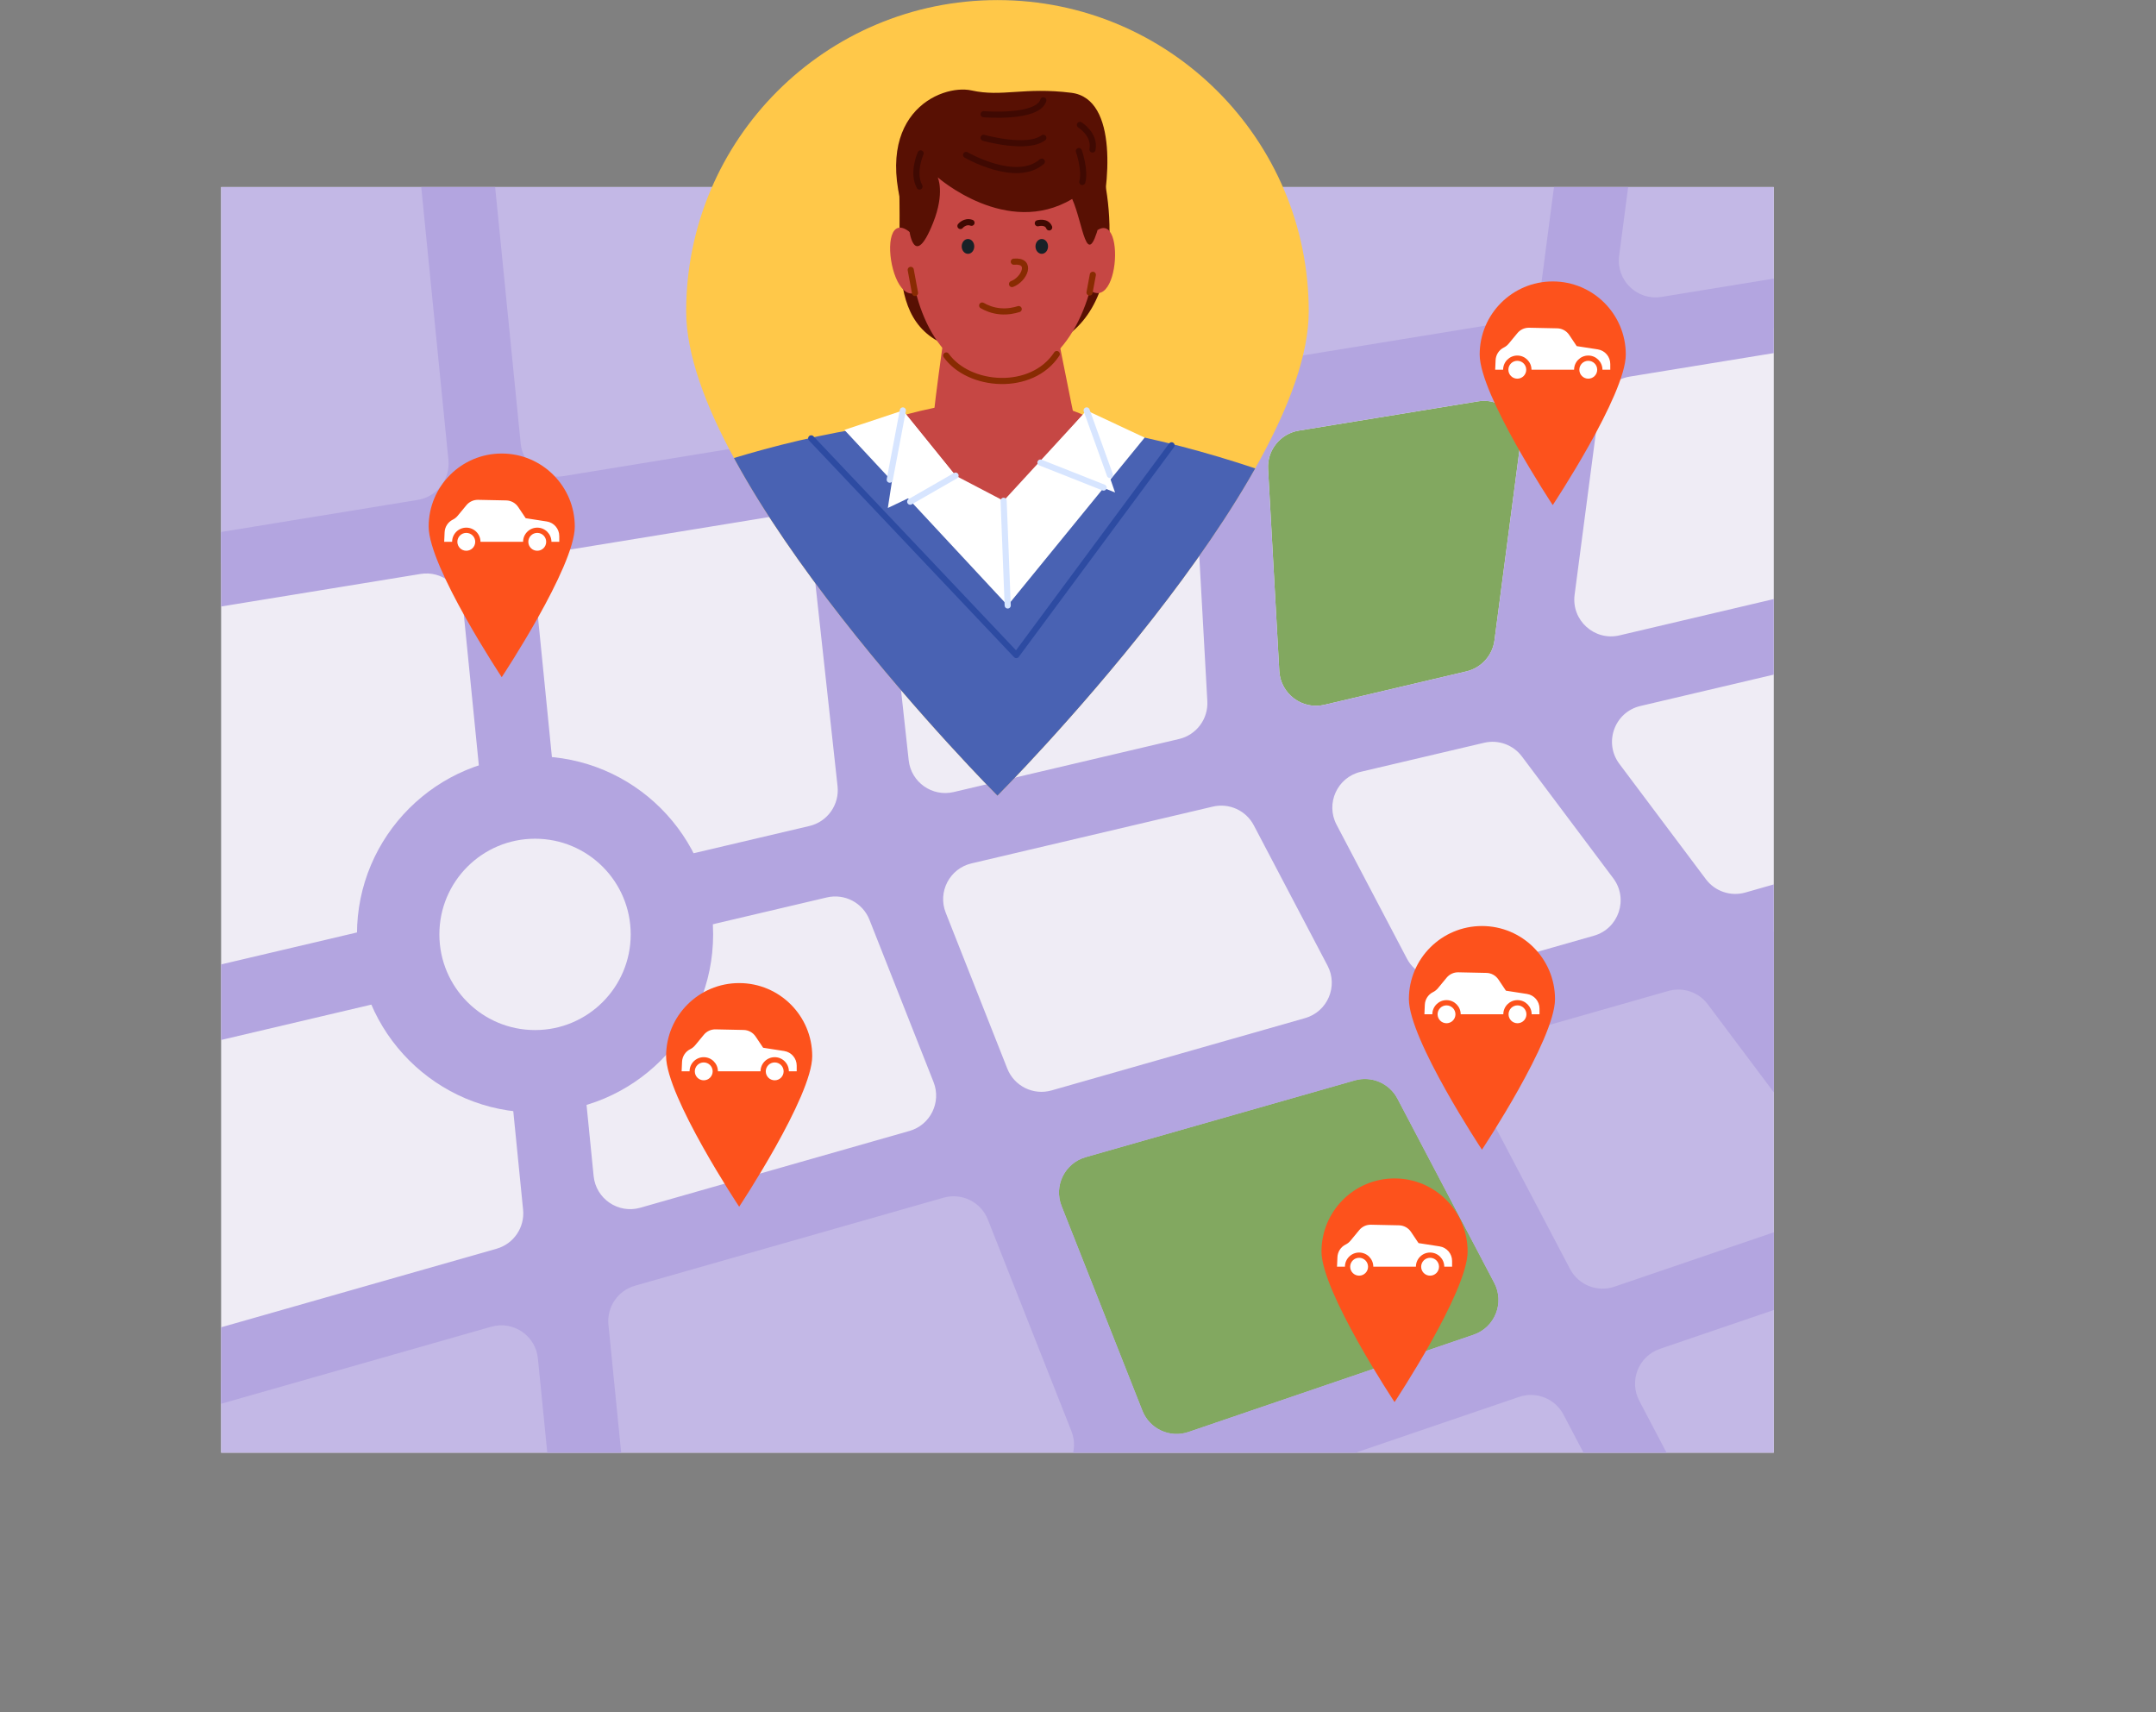
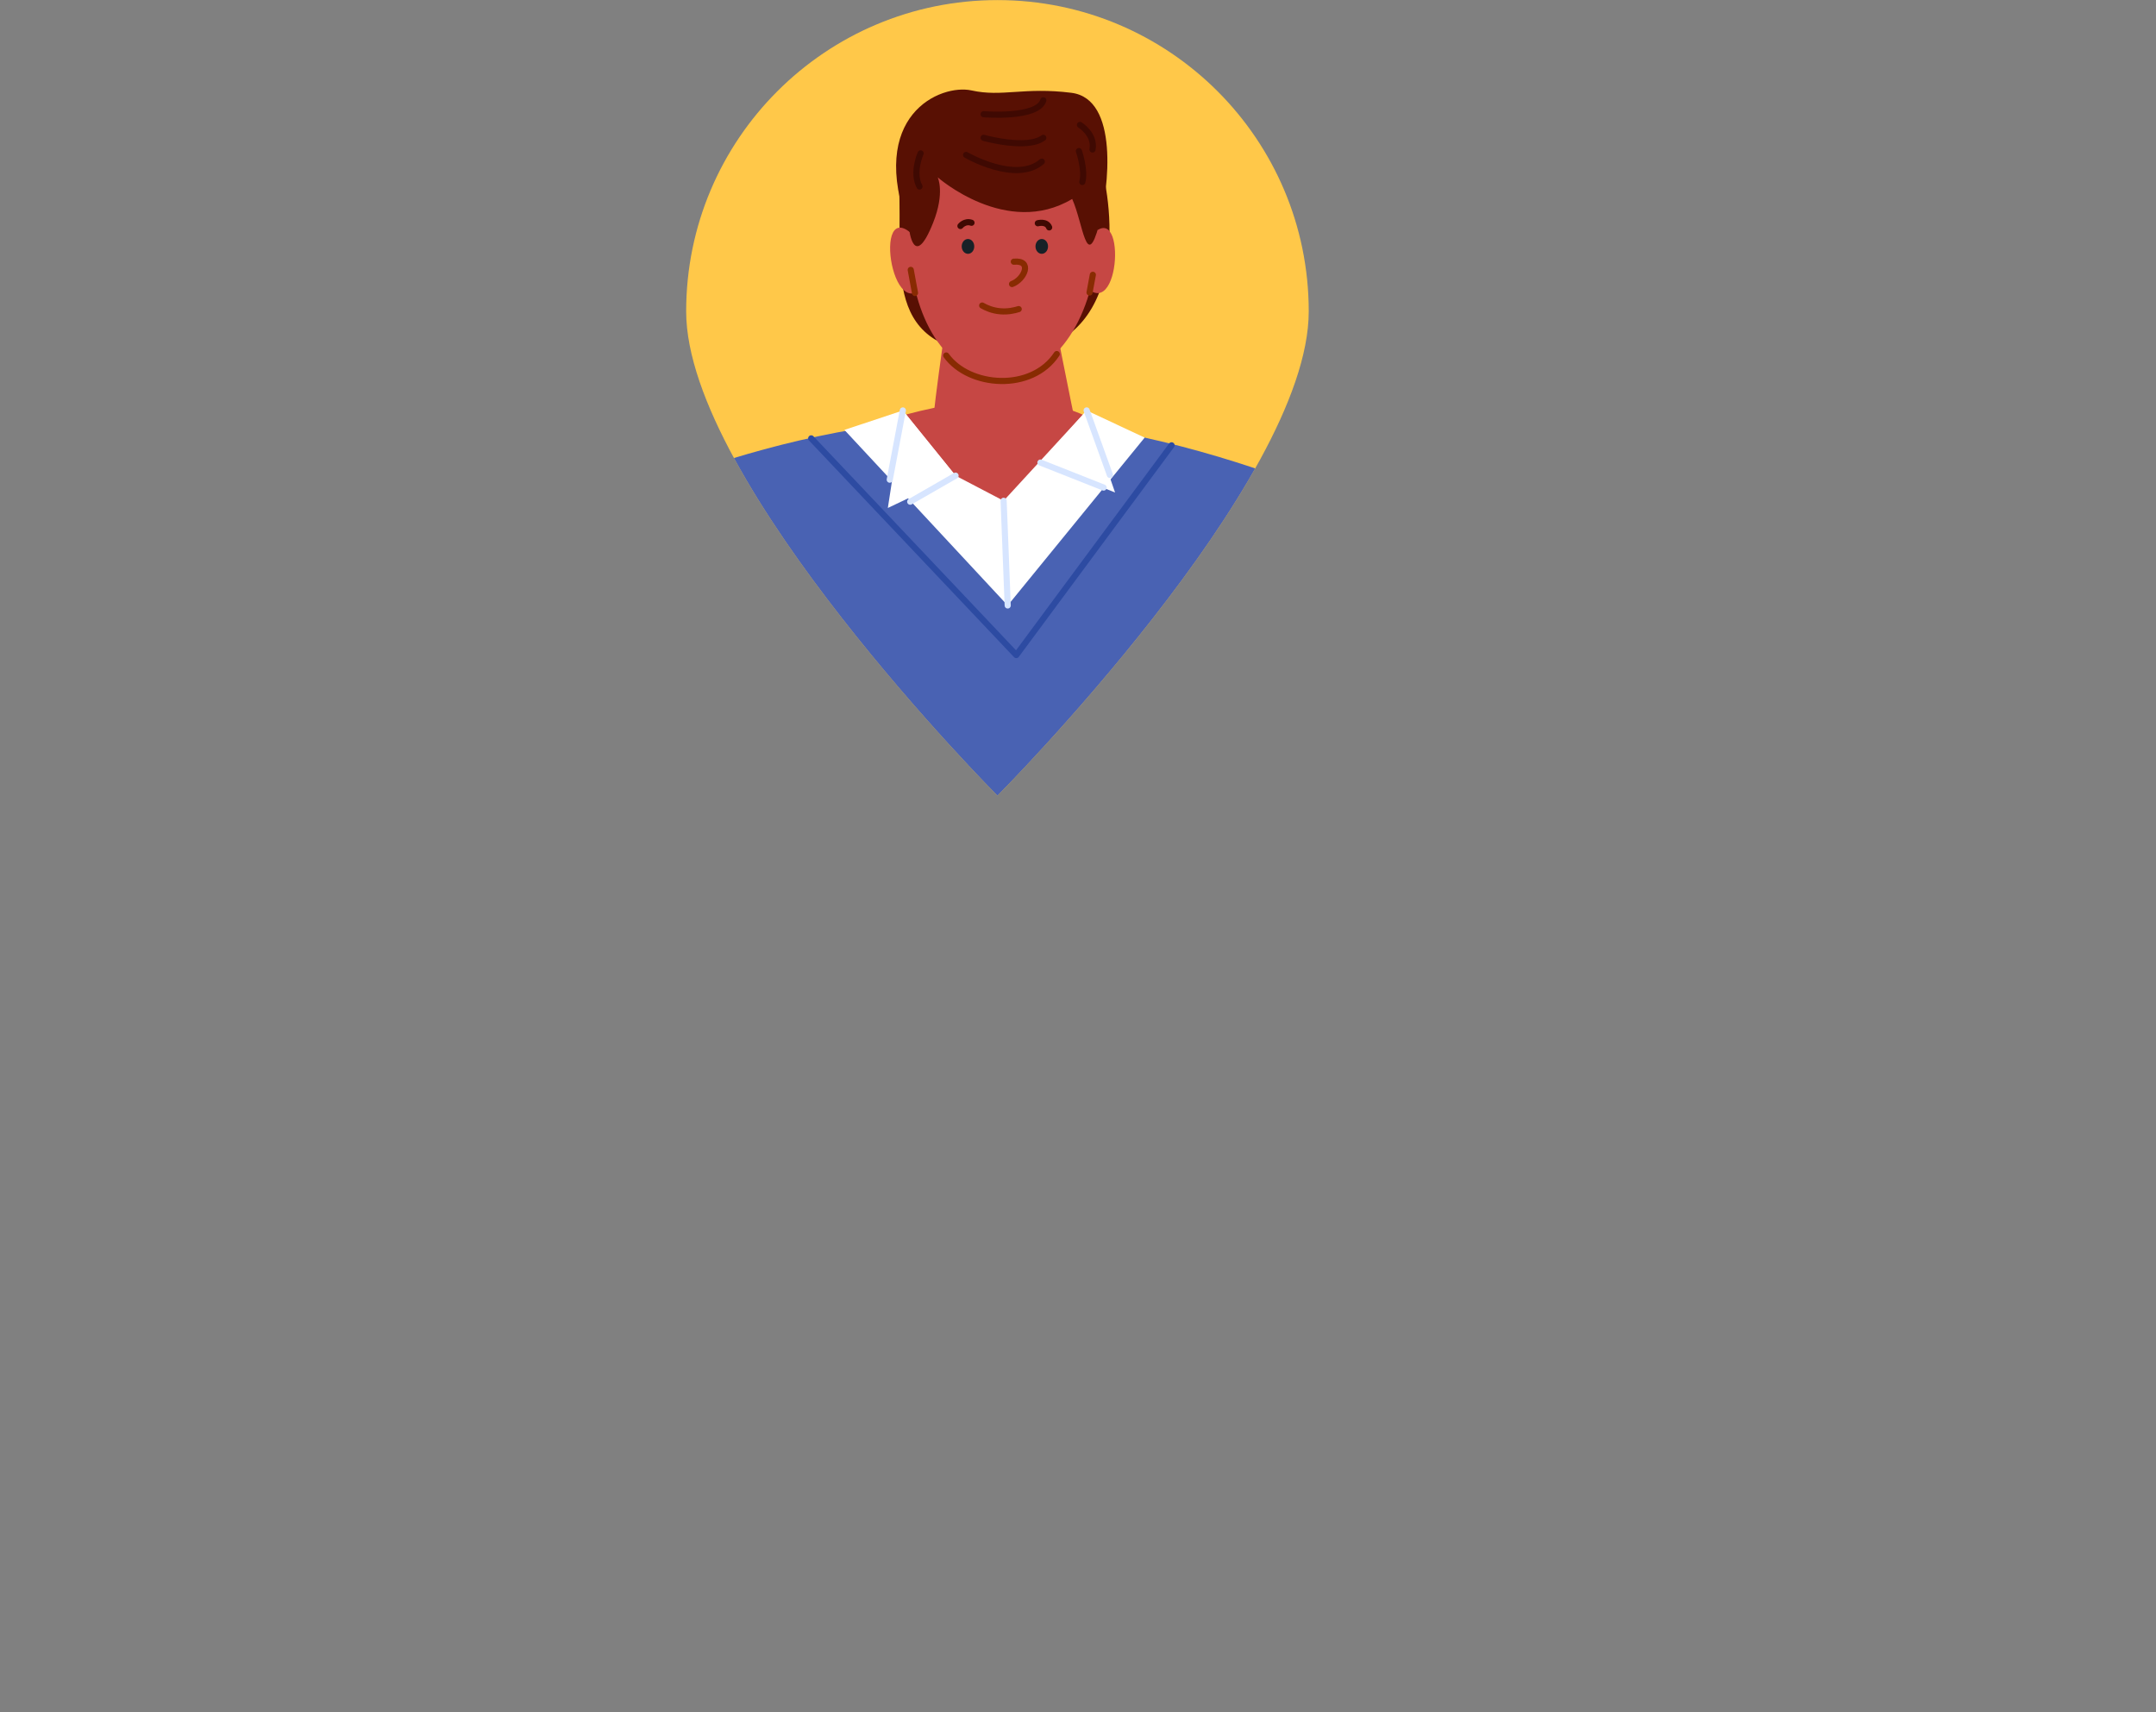
<svg xmlns="http://www.w3.org/2000/svg" width="100%" height="100%" viewBox="0 0 1039 825" xml:space="preserve" style="fill-rule:evenodd;clip-rule:evenodd;stroke-linecap:round;stroke-linejoin:round;stroke-miterlimit:10;">
  <rect x="0" y="0" width="1039" height="825" fill="#808080" stroke="none" />
  <g transform="matrix(1,0,0,1,-1085.072,-512.722)">
    <g transform="matrix(4.167,0,0,4.167,0,0)">
      <clipPath id="_clip1">
-         <rect x="285.969" y="144.671" width="179.564" height="146.361" clip-rule="nonzero" />
-       </clipPath>
+         </clipPath>
      <g clip-path="url(#_clip1)">
        <g transform="matrix(-1,0,0,1,751.502,-61.853)">
          <rect x="283.453" y="198.969" width="184.596" height="163.915" style="fill:rgb(239,236,245);" />
        </g>
        <g transform="matrix(-0.989,0.15,0.15,0.989,284.856,179.057)">
          <path d="M-183.9,9.208L2.821,9.208L-4.921,-41.675L-187.417,-13.909L-183.9,9.208Z" style="fill:rgb(195,184,230);fill-rule:nonzero;" />
        </g>
        <g transform="matrix(-1,0,0,1,287.295,228.927)">
          <path d="M-180.754,72.105L3.842,72.105L3.842,54.638L-184.596,0L-180.754,72.105Z" style="fill:rgb(195,184,230);fill-rule:nonzero;" />
        </g>
        <g transform="matrix(1,0,0,1,392.514,250.623)">
          <path d="M0,35.555L-9.349,11.885C-10.271,9.548 -8.977,6.924 -6.561,6.235L24.566,-2.643C26.502,-3.195 28.56,-2.314 29.496,-0.532L40.69,20.768C41.904,23.078 40.77,25.927 38.299,26.77L5.327,38.017C3.179,38.75 0.834,37.666 0,35.555" style="fill:rgb(130,168,96);fill-rule:nonzero;" />
        </g>
        <g transform="matrix(1,0,0,1,436.236,199.944)">
          <path d="M0,-25.738L-3.006,-2.846C-3.236,-1.094 -4.527,0.334 -6.248,0.739L-22.67,4.603C-25.245,5.209 -27.742,3.341 -27.89,0.699L-29.187,-22.673C-29.309,-24.843 -27.772,-26.755 -25.627,-27.105L-4.9,-30.488C-2.088,-30.947 0.371,-28.563 0,-25.738" style="fill:rgb(130,168,96);fill-rule:nonzero;" />
        </g>
        <g transform="matrix(1,0,0,1,392.514,158.075)">
          <path d="M0,128.103L-9.349,104.433C-10.271,102.096 -8.977,99.472 -6.561,98.783L24.566,89.905C26.502,89.353 28.56,90.234 29.496,92.016L40.69,113.316C41.904,115.626 40.77,118.475 38.299,119.318L5.327,130.565C3.179,131.298 0.834,130.214 0,128.103M-63.465,100.963L-65.613,79.393C-65.824,77.272 -64.432,75.322 -62.356,74.833L-36.496,68.749C-34.441,68.265 -32.343,69.363 -31.567,71.326L-24.151,90.102C-23.229,92.44 -24.523,95.063 -26.94,95.752L-58.067,104.631C-60.616,105.358 -63.202,103.601 -63.465,100.963M-66.667,28.596L-43.162,24.76C-40.758,24.368 -38.516,26.072 -38.251,28.494L-35.255,55.885C-35.021,58.02 -36.417,59.994 -38.508,60.486L-62.109,66.039C-64.611,66.627 -67.059,64.878 -67.313,62.322L-70.212,33.214C-70.435,30.98 -68.882,28.958 -66.667,28.596M6.145,21.479L7.51,46.053C7.624,48.112 6.245,49.956 4.238,50.428L-21.828,56.561C-24.314,57.146 -26.751,55.423 -27.028,52.885L-29.896,26.676C-30.141,24.428 -28.585,22.381 -26.354,22.017L1.214,17.519C3.708,17.111 6.004,18.956 6.145,21.479M43.723,16.131L40.717,39.022C40.486,40.775 39.195,42.203 37.475,42.607L21.053,46.472C18.478,47.078 15.98,45.21 15.833,42.568L14.535,19.196C14.414,17.025 15.95,15.114 18.096,14.764L38.822,11.381C41.635,10.922 44.094,13.306 43.723,16.131M12.883,60.406L21.413,76.635C22.668,79.024 21.41,81.962 18.815,82.703L-10.506,91.065C-12.608,91.665 -14.823,90.572 -15.626,88.539L-22.746,70.512C-23.698,68.101 -22.289,65.406 -19.765,64.812L8.146,58.245C10.033,57.801 11.981,58.69 12.883,60.406M52.222,73.174L35.524,77.936C33.588,78.489 31.53,77.608 30.594,75.826L22.455,60.338C21.161,57.877 22.539,54.858 25.244,54.222L39.519,50.863C41.163,50.476 42.881,51.099 43.895,52.451L54.457,66.534C56.245,68.919 55.088,72.356 52.222,73.174M116.897,96.999L116.896,96.999C116.139,94.777 113.723,93.589 111.5,94.347L54.592,113.76C52.609,114.436 50.43,113.568 49.455,111.714L38.677,91.206C37.422,88.818 38.68,85.879 41.274,85.139L60.815,79.566C62.51,79.082 64.326,79.694 65.384,81.103L77.242,96.915C78.651,98.793 81.316,99.174 83.194,97.765L83.195,97.765C85.073,96.356 85.454,93.691 84.045,91.813L76.094,81.21C74.305,78.826 75.462,75.388 78.329,74.571L94.06,70.083C96.317,69.44 97.626,67.086 96.982,64.829C96.338,62.571 93.985,61.262 91.728,61.906L69.734,68.179C68.04,68.662 66.224,68.05 65.167,66.641L55.161,53.301C53.322,50.848 54.604,47.313 57.589,46.611L85.392,40.069C87.678,39.532 89.095,37.243 88.557,34.957C88.019,32.67 85.729,31.253 83.444,31.791L55.175,38.443C52.28,39.124 49.599,36.699 49.985,33.75L52.82,12.163C53.064,10.303 54.499,8.823 56.352,8.52L85.045,3.838C87.362,3.459 88.935,1.274 88.557,-1.043L88.557,-1.044C88.178,-3.361 85.993,-4.933 83.676,-4.555L60.033,-0.697C57.221,-0.238 54.762,-2.621 55.133,-5.446L57.751,-25.381C58.057,-27.709 56.417,-29.844 54.089,-30.15L54.088,-30.15C51.76,-30.456 49.625,-28.816 49.318,-26.488L46.035,-1.479C45.79,0.381 44.355,1.862 42.504,2.164L18.517,6.079C16.022,6.485 13.727,4.641 13.586,2.118L11.846,-29.205C11.716,-31.549 9.71,-33.344 7.365,-33.214L7.364,-33.214C5.02,-33.084 3.225,-31.077 3.354,-28.733L5.195,4.401C5.316,6.572 3.78,8.483 1.635,8.833L-26.836,13.48C-29.24,13.872 -31.482,12.168 -31.747,9.746L-36.202,-30.981C-36.457,-33.315 -38.557,-35.001 -40.891,-34.746C-43.225,-34.49 -44.91,-32.391 -44.655,-30.057L-40.103,11.564C-39.857,13.812 -41.413,15.859 -43.645,16.223L-66.986,20.032C-69.406,20.427 -71.658,18.698 -71.901,16.257L-76.068,-25.574C-76.301,-27.911 -78.384,-29.617 -80.72,-29.384C-83.057,-29.151 -84.763,-27.068 -84.53,-24.731L-80.258,18.159C-80.036,20.393 -81.588,22.415 -83.804,22.777L-128.528,30.075C-130.846,30.454 -132.418,32.639 -132.04,34.957C-131.661,37.274 -129.476,38.846 -127.159,38.468L-83.485,31.341C-81.064,30.946 -78.812,32.675 -78.569,35.116L-75.552,65.408C-75.341,67.53 -76.733,69.48 -78.809,69.968L-116.62,78.865C-118.905,79.403 -120.322,81.691 -119.785,83.977L-119.784,83.978C-119.247,86.263 -116.958,87.681 -114.672,87.143L-79.056,78.763C-76.554,78.174 -74.106,79.922 -73.852,82.48L-71.622,104.861C-71.418,106.908 -72.709,108.807 -74.687,109.372L-122.99,123.148C-125.248,123.792 -126.556,126.145 -125.912,128.403L-125.912,128.404C-125.268,130.662 -122.915,131.97 -120.657,131.326L-75.307,118.391C-72.758,117.664 -70.172,119.42 -69.91,122.058L-66.224,159.062C-65.991,161.399 -63.908,163.104 -61.572,162.872L-61.571,162.872C-59.235,162.639 -57.529,160.556 -57.762,158.219L-61.752,118.161C-61.956,116.114 -60.665,114.215 -58.687,113.651L-22.994,103.47C-20.892,102.871 -18.677,103.963 -17.874,105.998L-8.205,130.476C-7.313,132.734 -8.49,135.279 -10.787,136.062L-44.367,147.517C-46.589,148.275 -47.776,150.691 -47.019,152.914L-47.018,152.915C-46.26,155.136 -43.844,156.324 -41.621,155.566L-7.278,143.85C-5.13,143.118 -2.785,144.202 -1.951,146.313L0.316,152.053C1.179,154.237 3.648,155.308 5.833,154.446C8.017,153.583 9.088,151.114 8.226,148.929L6.255,143.939C5.363,141.682 6.539,139.137 8.837,138.353L43.563,126.507C45.545,125.832 47.724,126.7 48.698,128.554L61.367,152.661C62.46,154.739 65.03,155.539 67.109,154.446C69.188,153.353 69.987,150.783 68.895,148.705L57.463,126.953C56.249,124.642 57.384,121.792 59.854,120.95L114.245,102.396C116.468,101.638 117.655,99.222 116.897,96.999" style="fill:rgb(179,165,224);fill-rule:nonzero;" />
        </g>
        <g transform="matrix(0,-1,-1,0,322.274,210.5)">
          <path d="M-20.596,-20.596C-31.971,-20.596 -41.192,-11.375 -41.192,0C-41.192,11.375 -31.971,20.596 -20.596,20.596C-9.222,20.596 0,11.375 0,0C0,-11.375 -9.222,-20.596 -20.596,-20.596" style="fill:rgb(179,165,224);fill-rule:nonzero;" />
        </g>
        <g transform="matrix(0,-1,-1,0,322.273,220.033)">
          <path d="M-11.063,-11.064C-17.173,-11.064 -22.127,-6.111 -22.127,-0.001C-22.127,6.11 -17.173,11.063 -11.063,11.063C-4.953,11.063 -0,6.11 -0,-0.001C-0,-6.111 -4.953,-11.064 -11.063,-11.064" style="fill:rgb(239,236,245);fill-rule:nonzero;" />
        </g>
        <g>
          <clipPath id="_clip2">
            <path d="M423.669,55.702L419.465,63.139C417.254,67.049 413.112,69.466 408.621,69.466L342.881,69.466C338.389,69.466 334.246,67.049 332.036,63.139L327.832,55.702L304.729,55.702C294.368,55.702 285.969,64.101 285.969,74.462L285.969,415.602C285.969,425.962 294.368,434.361 304.729,434.361L446.773,434.361C457.133,434.361 465.532,425.962 465.532,415.602L465.532,74.462C465.532,64.101 457.133,55.702 446.773,55.702L423.669,55.702Z" clip-rule="nonzero" />
          </clipPath>
          <g clip-path="url(#_clip2)">
            <g transform="matrix(0,-1,-1,0,313.938,179.972)">
              <path d="M-3.966,-12.932C-8.633,-12.932 -21.38,-4.483 -21.38,-4.483C-21.38,-4.483 -8.633,3.966 -3.966,3.966C0.7,3.966 4.483,0.183 4.483,-4.483C4.483,-9.149 0.7,-12.932 -3.966,-12.932" style="fill:rgb(253,82,28);fill-rule:nonzero;" />
            </g>
            <g transform="matrix(0,-1,-1,0,314.323,184.667)">
              <path d="M-1.033,-1.033C-1.603,-1.033 -2.066,-0.571 -2.066,0C-2.066,0.571 -1.603,1.033 -1.033,1.033C-0.462,1.033 0,0.571 0,0C0,-0.571 -0.462,-1.033 -1.033,-1.033" style="fill:white;fill-rule:nonzero;" />
            </g>
            <g transform="matrix(1,0,0,1,321.193,183.558)">
              <path d="M0,-0.589L-0.872,-1.889C-1.182,-2.352 -1.698,-2.634 -2.255,-2.646L-5.501,-2.714C-6.023,-2.726 -6.522,-2.497 -6.855,-2.094L-7.868,-0.868C-8.02,-0.684 -8.208,-0.534 -8.422,-0.427L-8.434,-0.421C-8.989,-0.144 -9.35,0.412 -9.377,1.033L-9.426,2.137L-8.51,2.137C-8.506,1.235 -7.772,0.502 -6.87,0.502C-5.967,0.502 -5.233,1.235 -5.23,2.137L-0.302,2.137C-0.299,1.235 0.435,0.502 1.338,0.502C2.24,0.502 2.974,1.235 2.978,2.137L3.883,2.137L3.883,1.478C3.883,0.635 3.268,-0.083 2.435,-0.212L0,-0.589Z" style="fill:white;fill-rule:nonzero;" />
            </g>
            <g transform="matrix(0,-1,-1,0,322.53,184.667)">
              <path d="M-1.033,-1.033C-1.603,-1.033 -2.066,-0.571 -2.066,0C-2.066,0.571 -1.603,1.033 -1.033,1.033C-0.462,1.033 0,0.571 0,0C0,-0.571 -0.462,-1.033 -1.033,-1.033" style="fill:white;fill-rule:nonzero;" />
            </g>
            <g transform="matrix(0,-1,-1,0,427.301,234.611)">
              <path d="M-3.967,-12.931C-8.633,-12.931 -21.38,-4.483 -21.38,-4.483C-21.38,-4.483 -8.633,3.967 -3.967,3.967C0.699,3.967 4.482,0.184 4.482,-4.483C4.482,-9.149 0.699,-12.931 -3.967,-12.931" style="fill:rgb(253,82,28);fill-rule:nonzero;" />
            </g>
            <g transform="matrix(0,-1,-1,0,427.685,239.305)">
              <path d="M-1.033,-1.033C-1.603,-1.033 -2.066,-0.57 -2.066,0C-2.066,0.571 -1.603,1.033 -1.033,1.033C-0.463,1.033 0,0.571 0,0C0,-0.57 -0.463,-1.033 -1.033,-1.033" style="fill:white;fill-rule:nonzero;" />
            </g>
            <g transform="matrix(1,0,0,1,434.555,238.196)">
              <path d="M0,-0.589L-0.871,-1.889C-1.182,-2.352 -1.698,-2.634 -2.255,-2.646L-5.501,-2.715C-6.023,-2.726 -6.522,-2.497 -6.855,-2.094L-7.868,-0.867C-8.021,-0.684 -8.209,-0.534 -8.422,-0.427L-8.435,-0.421C-8.989,-0.144 -9.351,0.413 -9.378,1.032L-9.427,2.137L-8.51,2.137C-8.507,1.235 -7.772,0.502 -6.87,0.502C-5.968,0.502 -5.233,1.235 -5.23,2.137L-0.302,2.137C-0.299,1.235 0.436,0.502 1.338,0.502C2.24,0.502 2.975,1.235 2.978,2.137L3.883,2.137L3.883,1.477C3.883,0.635 3.268,-0.082 2.435,-0.212L0,-0.589Z" style="fill:white;fill-rule:nonzero;" />
            </g>
            <g transform="matrix(0,-1,-1,0,435.893,239.305)">
              <path d="M-1.033,-1.033C-1.603,-1.033 -2.066,-0.57 -2.066,0C-2.066,0.571 -1.603,1.033 -1.033,1.033C-0.463,1.033 0,0.571 0,0C0,-0.57 -0.463,-1.033 -1.033,-1.033" style="fill:white;fill-rule:nonzero;" />
            </g>
            <g transform="matrix(0,-1,-1,0,435.487,160.072)">
              <path d="M-3.966,-12.931C-8.633,-12.931 -21.38,-4.483 -21.38,-4.483C-21.38,-4.483 -8.633,3.966 -3.966,3.966C0.7,3.966 4.483,0.184 4.483,-4.483C4.483,-9.149 0.7,-12.931 -3.966,-12.931" style="fill:rgb(253,82,28);fill-rule:nonzero;" />
            </g>
            <g transform="matrix(0,-1,-1,0,435.872,164.767)">
              <path d="M-1.032,-1.032C-1.603,-1.032 -2.066,-0.571 -2.066,0C-2.066,0.572 -1.603,1.032 -1.032,1.032C-0.461,1.032 0,0.572 0,0C0,-0.571 -0.461,-1.032 -1.032,-1.032" style="fill:white;fill-rule:nonzero;" />
            </g>
            <g transform="matrix(1,0,0,1,442.741,163.657)">
              <path d="M0,-0.589L-0.871,-1.889C-1.182,-2.352 -1.698,-2.634 -2.255,-2.646L-5.501,-2.714C-6.023,-2.726 -6.522,-2.497 -6.855,-2.094L-7.868,-0.868C-8.021,-0.684 -8.209,-0.534 -8.422,-0.427L-8.435,-0.421C-8.989,-0.144 -9.35,0.412 -9.378,1.033L-9.427,2.137L-8.51,2.137C-8.506,1.235 -7.772,0.502 -6.87,0.502C-5.967,0.502 -5.233,1.235 -5.229,2.137L-0.302,2.137C-0.299,1.235 0.436,0.502 1.338,0.502C2.24,0.502 2.975,1.235 2.978,2.137L3.883,2.137L3.883,1.478C3.883,0.635 3.268,-0.083 2.435,-0.212L0,-0.589Z" style="fill:white;fill-rule:nonzero;" />
            </g>
            <g transform="matrix(0,-1,-1,0,444.079,164.767)">
              <path d="M-1.033,-1.033C-1.603,-1.033 -2.066,-0.57 -2.066,0C-2.066,0.571 -1.603,1.033 -1.033,1.033C-0.462,1.033 0,0.571 0,0C0,-0.57 -0.462,-1.033 -1.033,-1.033" style="fill:white;fill-rule:nonzero;" />
            </g>
            <g transform="matrix(0,-1,-1,0,341.398,241.209)">
              <path d="M-3.967,-12.931C-8.633,-12.931 -21.38,-4.482 -21.38,-4.482C-21.38,-4.482 -8.633,3.967 -3.967,3.967C0.699,3.967 4.482,0.184 4.482,-4.482C4.482,-9.148 0.699,-12.931 -3.967,-12.931" style="fill:rgb(253,82,28);fill-rule:nonzero;" />
            </g>
            <g transform="matrix(0,-1,-1,0,341.783,245.904)">
              <path d="M-1.033,-1.033C-1.603,-1.033 -2.066,-0.57 -2.066,0C-2.066,0.571 -1.603,1.033 -1.033,1.033C-0.463,1.033 0,0.571 0,0C0,-0.57 -0.463,-1.033 -1.033,-1.033" style="fill:white;fill-rule:nonzero;" />
            </g>
            <g transform="matrix(1,0,0,1,348.653,244.794)">
              <path d="M0,-0.589L-0.872,-1.889C-1.182,-2.352 -1.698,-2.634 -2.255,-2.646L-5.501,-2.715C-6.024,-2.726 -6.522,-2.497 -6.855,-2.094L-7.869,-0.867C-8.021,-0.684 -8.209,-0.533 -8.422,-0.427L-8.435,-0.421C-8.989,-0.144 -9.351,0.413 -9.378,1.032L-9.427,2.137L-8.51,2.137C-8.507,1.235 -7.773,0.502 -6.87,0.502C-5.968,0.502 -5.233,1.235 -5.23,2.137L-0.302,2.137C-0.299,1.235 0.435,0.502 1.337,0.502C2.24,0.502 2.974,1.235 2.977,2.137L3.882,2.137L3.882,1.478C3.882,0.635 3.268,-0.082 2.435,-0.211L0,-0.589Z" style="fill:white;fill-rule:nonzero;" />
            </g>
            <g transform="matrix(0,-1,-1,0,349.99,245.904)">
              <path d="M-1.033,-1.033C-1.603,-1.033 -2.066,-0.571 -2.066,0C-2.066,0.571 -1.603,1.033 -1.033,1.033C-0.463,1.033 0,0.571 0,0C0,-0.571 -0.463,-1.033 -1.033,-1.033" style="fill:white;fill-rule:nonzero;" />
            </g>
            <g transform="matrix(0,-1,-1,0,417.194,263.8)">
              <path d="M-3.967,-12.931C-8.633,-12.931 -21.38,-4.482 -21.38,-4.482C-21.38,-4.482 -8.633,3.967 -3.967,3.967C0.699,3.967 4.482,0.184 4.482,-4.482C4.482,-9.148 0.699,-12.931 -3.967,-12.931" style="fill:rgb(253,82,28);fill-rule:nonzero;" />
            </g>
            <g transform="matrix(0,-1,-1,0,417.578,268.495)">
              <path d="M-1.033,-1.033C-1.603,-1.033 -2.066,-0.57 -2.066,0C-2.066,0.571 -1.603,1.033 -1.033,1.033C-0.463,1.033 0,0.571 0,0C0,-0.57 -0.463,-1.033 -1.033,-1.033" style="fill:white;fill-rule:nonzero;" />
            </g>
            <g transform="matrix(1,0,0,1,424.448,267.385)">
              <path d="M0,-0.589L-0.872,-1.889C-1.183,-2.352 -1.699,-2.634 -2.256,-2.646L-5.502,-2.715C-6.024,-2.726 -6.522,-2.497 -6.855,-2.094L-7.869,-0.867C-8.021,-0.684 -8.209,-0.533 -8.423,-0.427L-8.435,-0.421C-8.989,-0.144 -9.351,0.413 -9.378,1.032L-9.427,2.137L-8.51,2.137C-8.507,1.235 -7.773,0.502 -6.87,0.502C-5.968,0.502 -5.233,1.235 -5.23,2.137L-0.303,2.137C-0.3,1.235 0.435,0.502 1.337,0.502C2.239,0.502 2.974,1.235 2.977,2.137L3.882,2.137L3.882,1.478C3.882,0.635 3.268,-0.082 2.435,-0.211L0,-0.589Z" style="fill:white;fill-rule:nonzero;" />
            </g>
            <g transform="matrix(0,-1,-1,0,425.785,268.495)">
              <path d="M-1.033,-1.033C-1.603,-1.033 -2.066,-0.57 -2.066,0C-2.066,0.571 -1.603,1.033 -1.033,1.033C-0.463,1.033 0,0.571 0,0C0,-0.57 -0.463,-1.033 -1.033,-1.033" style="fill:white;fill-rule:nonzero;" />
            </g>
          </g>
        </g>
      </g>
    </g>
    <g transform="matrix(4.167,0,0,4.167,0,0)">
      <clipPath id="_clip3">
        <path d="M339.751,159.053C339.751,178.936 375.751,215.054 375.751,215.054C375.751,215.054 411.751,178.936 411.751,159.053C411.751,139.172 395.633,123.053 375.751,123.053C355.868,123.053 339.751,139.172 339.751,159.053Z" clip-rule="nonzero" />
      </clipPath>
      <g clip-path="url(#_clip3)">
        <g transform="matrix(0,-1,-1,0,365.751,133.053)">
          <path d="M-26,-46C-45.882,-46 -82,-10 -82,-10C-82,-10 -45.882,26 -26,26C-6.118,26 10,9.882 10,-10C10,-29.882 -6.118,-46 -26,-46" style="fill:rgb(255,200,73);fill-rule:nonzero;" />
        </g>
        <g transform="matrix(1,0,0,1,364.357,156.037)">
          <path d="M0,-11.699C0.519,-2.154 -2.353,7.971 11.939,7.944C26.323,7.917 25.018,-7.861 23.396,-13.765C21.774,-19.67 2.039,-19.178 0,-11.699" style="fill:rgb(88,16,3);fill-rule:nonzero;" />
        </g>
        <g transform="matrix(1,0,0,1,409.844,258.877)">
          <path d="M0,-80.144C-7.177,-82.841 -21.273,-87.358 -35.449,-87.477C-49.188,-87.593 -62.255,-83.792 -69.234,-81.337C-72.595,-80.155 -65.489,-10.243 -66.851,-1.396C-68.211,7.449 -0.163,1.939 -0.163,1.939C-0.163,1.939 3.152,-78.959 0,-80.144" style="fill:rgb(73,98,179);fill-rule:nonzero;" />
        </g>
        <g transform="matrix(1,0,0,1,363.6,188.654)">
          <path d="M0,-17.227C0.597,-15.071 10.376,5.401 24.743,-15.963C24.743,-15.963 18.203,-22.628 0,-17.227" style="fill:rgb(198,71,68);fill-rule:nonzero;" />
        </g>
        <g transform="matrix(-0.66,0.751,0.751,0.66,385.423,164.641)">
          <path d="M6.171,-15.191C6.171,-15.191 18.214,-7.373 17.731,-7.245C17.249,-7.118 6.662,5.361 6.171,4.655C5.68,3.947 -3.048,-7.436 -3.048,-7.436L6.171,-15.191Z" style="fill:rgb(198,71,68);fill-rule:nonzero;" />
        </g>
        <g transform="matrix(1,0,0,1,377.069,166.664)">
          <path d="M0,-30.003C-16.031,-29.797 -14.139,0.192 -0.792,0C12.555,-0.192 14.958,-30.195 0,-30.003" style="fill:rgb(198,71,68);fill-rule:nonzero;" />
        </g>
        <g transform="matrix(0.22,0.975,0.975,-0.22,366.87,154.917)">
          <path d="M-3.854,0.701C-11.948,-3.365 6.267,-4.954 0.764,0.701" style="fill:rgb(198,71,68);fill-rule:nonzero;" />
        </g>
        <g transform="matrix(-0.127,0.992,0.992,0.127,390.85,151.447)">
          <path d="M-0.201,-4.616C-6.48,-0.858 9.776,0.488 5.017,-4.616" style="fill:rgb(198,71,68);fill-rule:nonzero;" />
        </g>
        <g transform="matrix(1,-0.013,-0.013,-1,369.801,164.238)">
          <path d="M0.028,0.085C2.608,-3.62 9.851,-4.285 12.81,0.085" style="fill:none;fill-rule:nonzero;stroke:rgb(136,43,2);stroke-width:0.71px;" />
        </g>
        <g transform="matrix(1,0,0,1,378.209,158.7)">
          <path d="M0,0.087C-0.528,0.254 -1.27,0.412 -2.125,0.34C-3.043,0.263 -3.753,-0.051 -4.225,-0.325" style="fill:none;fill-rule:nonzero;stroke:rgb(136,43,2);stroke-width:0.71px;" />
        </g>
        <g transform="matrix(0.96,-0.281,-0.281,-0.96,371.587,149.344)">
          <path d="M-0.065,0.192C-0.065,0.192 0.609,0.666 1.267,0.192" style="fill:none;fill-rule:nonzero;stroke:rgb(63,9,2);stroke-width:0.71px;" />
        </g>
        <g transform="matrix(0.939,0.345,0.345,-0.939,380.494,148.639)">
          <path d="M0.006,-0.232C0.006,-0.232 0.852,0.382 1.403,-0.232" style="fill:none;fill-rule:nonzero;stroke:rgb(63,9,2);stroke-width:0.71px;" />
        </g>
        <g transform="matrix(0.182,0.983,0.983,-0.182,367.239,155.102)">
          <path d="M-1.112,-1.337L1.607,-1.337" style="fill:none;fill-rule:nonzero;stroke:rgb(136,43,2);stroke-width:0.71px;" />
        </g>
        <g transform="matrix(-0.182,0.983,0.983,0.182,387.564,156.218)">
          <path d="M-1.231,-1.024L0.852,-1.024" style="fill:none;fill-rule:nonzero;stroke:rgb(136,43,2);stroke-width:0.71px;" />
        </g>
        <g transform="matrix(0,-1,-1,0,372.343,150.812)">
          <path d="M-0.726,-0.726C-1.2,-0.726 -1.584,-0.401 -1.584,0C-1.584,0.401 -1.2,0.726 -0.726,0.726C-0.252,0.726 0.132,0.401 0.132,0C0.132,-0.401 -0.252,-0.726 -0.726,-0.726" style="fill:rgb(24,33,39);fill-rule:nonzero;" />
        </g>
        <g transform="matrix(0,-1,-1,0,380.875,150.812)">
          <path d="M-0.726,-0.726C-1.2,-0.726 -1.584,-0.401 -1.584,0C-1.584,0.401 -1.2,0.726 -0.726,0.726C-0.252,0.726 0.132,0.401 0.132,0C0.132,-0.401 -0.252,-0.726 -0.726,-0.726" style="fill:rgb(24,33,39);fill-rule:nonzero;" />
        </g>
        <g transform="matrix(1,0,0,1,370.906,174.248)">
          <path d="M0,3.799L-7.831,7.538L-6.096,-3.739L0,3.799Z" style="fill:white;fill-rule:nonzero;" />
        </g>
        <g transform="matrix(1,0,0,1,380.723,173.97)">
          <path d="M0,2.564L5.344,-3.463L8.631,6.027L0,2.564Z" style="fill:white;fill-rule:nonzero;" />
        </g>
        <g transform="matrix(1,0,0,1,370.906,185.522)">
          <path d="M0,-7.475L5.557,-4.568L15.161,-15.015L21.87,-11.873L6.03,7.54L-12.853,-12.762L-6.096,-15.013" style="fill:white;fill-rule:nonzero;" />
        </g>
        <g transform="matrix(-0.339,-0.941,-0.941,0.339,390.466,171.706)">
          <path d="M-5.311,3.731L2.621,3.731" style="fill:none;fill-rule:nonzero;stroke:rgb(215,229,255);stroke-width:0.71px;stroke-linecap:butt;stroke-linejoin:miter;" />
        </g>
        <g transform="matrix(0.93,0.368,0.368,-0.93,381.51,175.292)">
          <path d="M-0.275,-1.444L7.582,-1.444" style="fill:none;fill-rule:nonzero;stroke:rgb(215,229,255);stroke-width:0.71px;stroke-linecap:butt;stroke-linejoin:miter;" />
        </g>
        <g transform="matrix(0.867,-0.498,-0.498,-0.867,366.759,182.165)">
          <path d="M-0.402,1.506L5.647,1.506" style="fill:none;fill-rule:nonzero;stroke:rgb(215,229,255);stroke-width:0.71px;stroke-linecap:butt;stroke-linejoin:miter;" />
        </g>
        <g transform="matrix(0.186,-0.983,-0.983,-0.186,367.846,175.998)">
          <path d="M-3.316,4.002L4.829,4.002" style="fill:none;fill-rule:nonzero;stroke:rgb(215,229,255);stroke-width:0.71px;stroke-linecap:butt;stroke-linejoin:miter;" />
        </g>
        <g transform="matrix(1,0,0,1,365.528,137.708)">
          <path d="M0,11.773C0,11.773 0.529,16.766 2.784,11.093C4.171,7.606 3.315,5.843 3.315,5.843C3.315,5.843 11.288,12.869 18.865,8.342C20.138,11.161 20.505,16.766 21.967,11.366C23.144,7.019 24.274,-3.244 18.774,-3.933C13.273,-4.622 10.776,-3.419 7.226,-4.206C3.675,-4.993 -4.957,-1.387 0,11.773" style="fill:rgb(88,16,3);fill-rule:nonzero;" />
        </g>
        <g transform="matrix(0.996,0.088,0.088,-0.996,372.289,140.58)">
          <path d="M-0.131,-0.393C-0.131,-0.393 5.931,-3.226 8.663,-0.393" style="fill:none;fill-rule:nonzero;stroke:rgb(63,9,2);stroke-width:0.71px;" />
        </g>
        <g transform="matrix(1,0,0,1,374.152,140.394)">
          <path d="M0,-1.413C0,-1.413 5.017,0 6.902,-1.413" style="fill:none;fill-rule:nonzero;stroke:rgb(63,9,2);stroke-width:0.71px;" />
        </g>
        <g transform="matrix(0.974,-0.227,-0.227,-0.974,374.367,137.023)">
          <path d="M-0.034,0.799C-0.034,0.799 5.928,-1.125 7.054,0.799" style="fill:none;fill-rule:nonzero;stroke:rgb(63,9,2);stroke-width:0.71px;" />
        </g>
        <g transform="matrix(-0.033,0.999,0.999,0.033,368.262,143.259)">
          <path d="M-2.433,-1.481C-2.433,-1.481 -0.18,-2.407 1.404,-1.481" style="fill:none;fill-rule:nonzero;stroke:rgb(63,9,2);stroke-width:0.71px;" />
        </g>
        <g transform="matrix(0.109,0.994,0.994,-0.109,387.294,141.719)">
          <path d="M-1.434,-1.98C-1.434,-1.98 0.861,-1.453 2.167,-1.98" style="fill:none;fill-rule:nonzero;stroke:rgb(63,9,2);stroke-width:0.71px;" />
        </g>
        <g transform="matrix(0.455,0.89,0.89,-0.455,387.041,137.473)">
          <path d="M-0.782,-1.565C-0.782,-1.565 0.999,-0.48 2.412,-1.565" style="fill:none;fill-rule:nonzero;stroke:rgb(63,9,2);stroke-width:0.71px;" />
        </g>
        <g transform="matrix(-0.08,0.997,0.997,0.08,379.901,153.597)">
          <path d="M-0.109,-2.273C-0.493,-0.101 1.823,-0.868 2.481,-2.273" style="fill:none;fill-rule:nonzero;stroke:rgb(136,43,2);stroke-width:0.71px;" />
        </g>
        <g transform="matrix(0.039,0.999,0.999,-0.039,382.74,186.534)">
          <path d="M-5.822,-6.054L6.296,-6.054" style="fill:none;fill-rule:nonzero;stroke:rgb(215,229,255);stroke-width:0.71px;stroke-linecap:butt;stroke-linejoin:miter;" />
        </g>
        <g transform="matrix(-0.016,-1,-1,0.016,358.427,217.222)">
          <path d="M-16.954,16.684L16.418,16.684" style="fill:none;fill-rule:nonzero;stroke:rgb(45,75,162);stroke-width:0.71px;" />
        </g>
        <g transform="matrix(1,0,0,1,354.212,198.796)">
          <path d="M0,-25.06L23.719,0L41.676,-24.256" style="fill:none;fill-rule:nonzero;stroke:rgb(45,75,162);stroke-width:0.71px;" />
        </g>
      </g>
    </g>
  </g>
</svg>